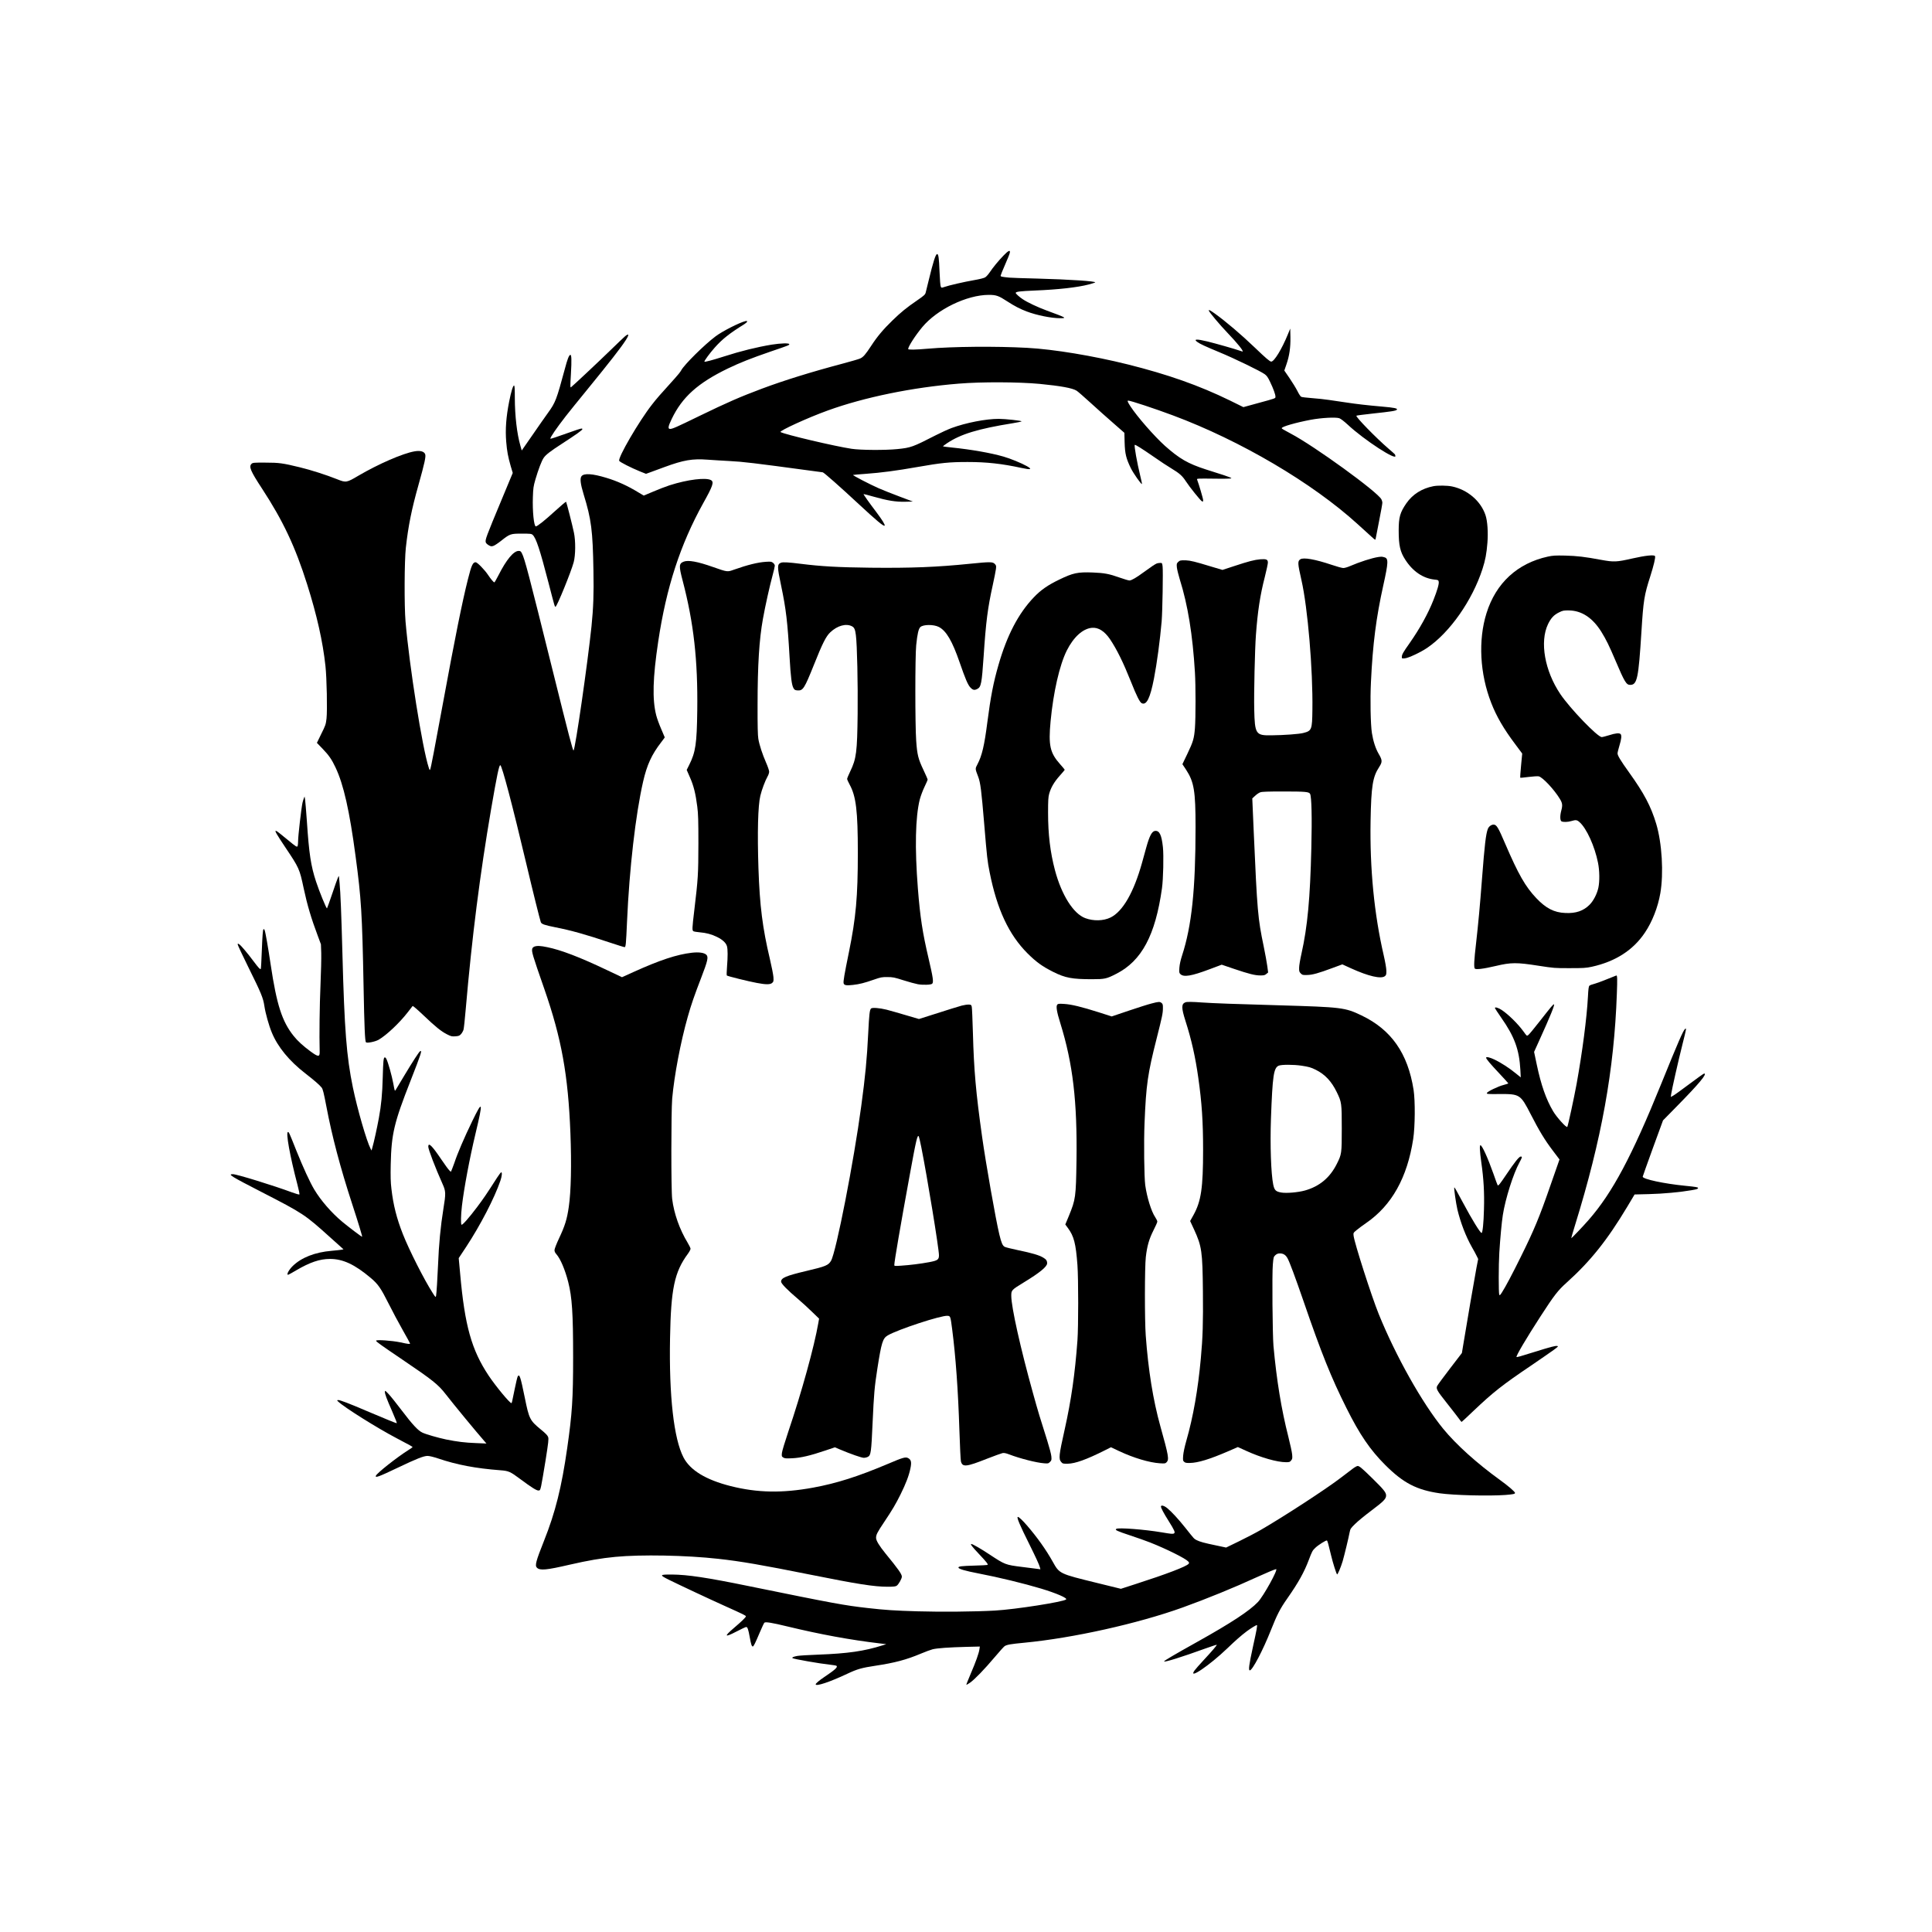
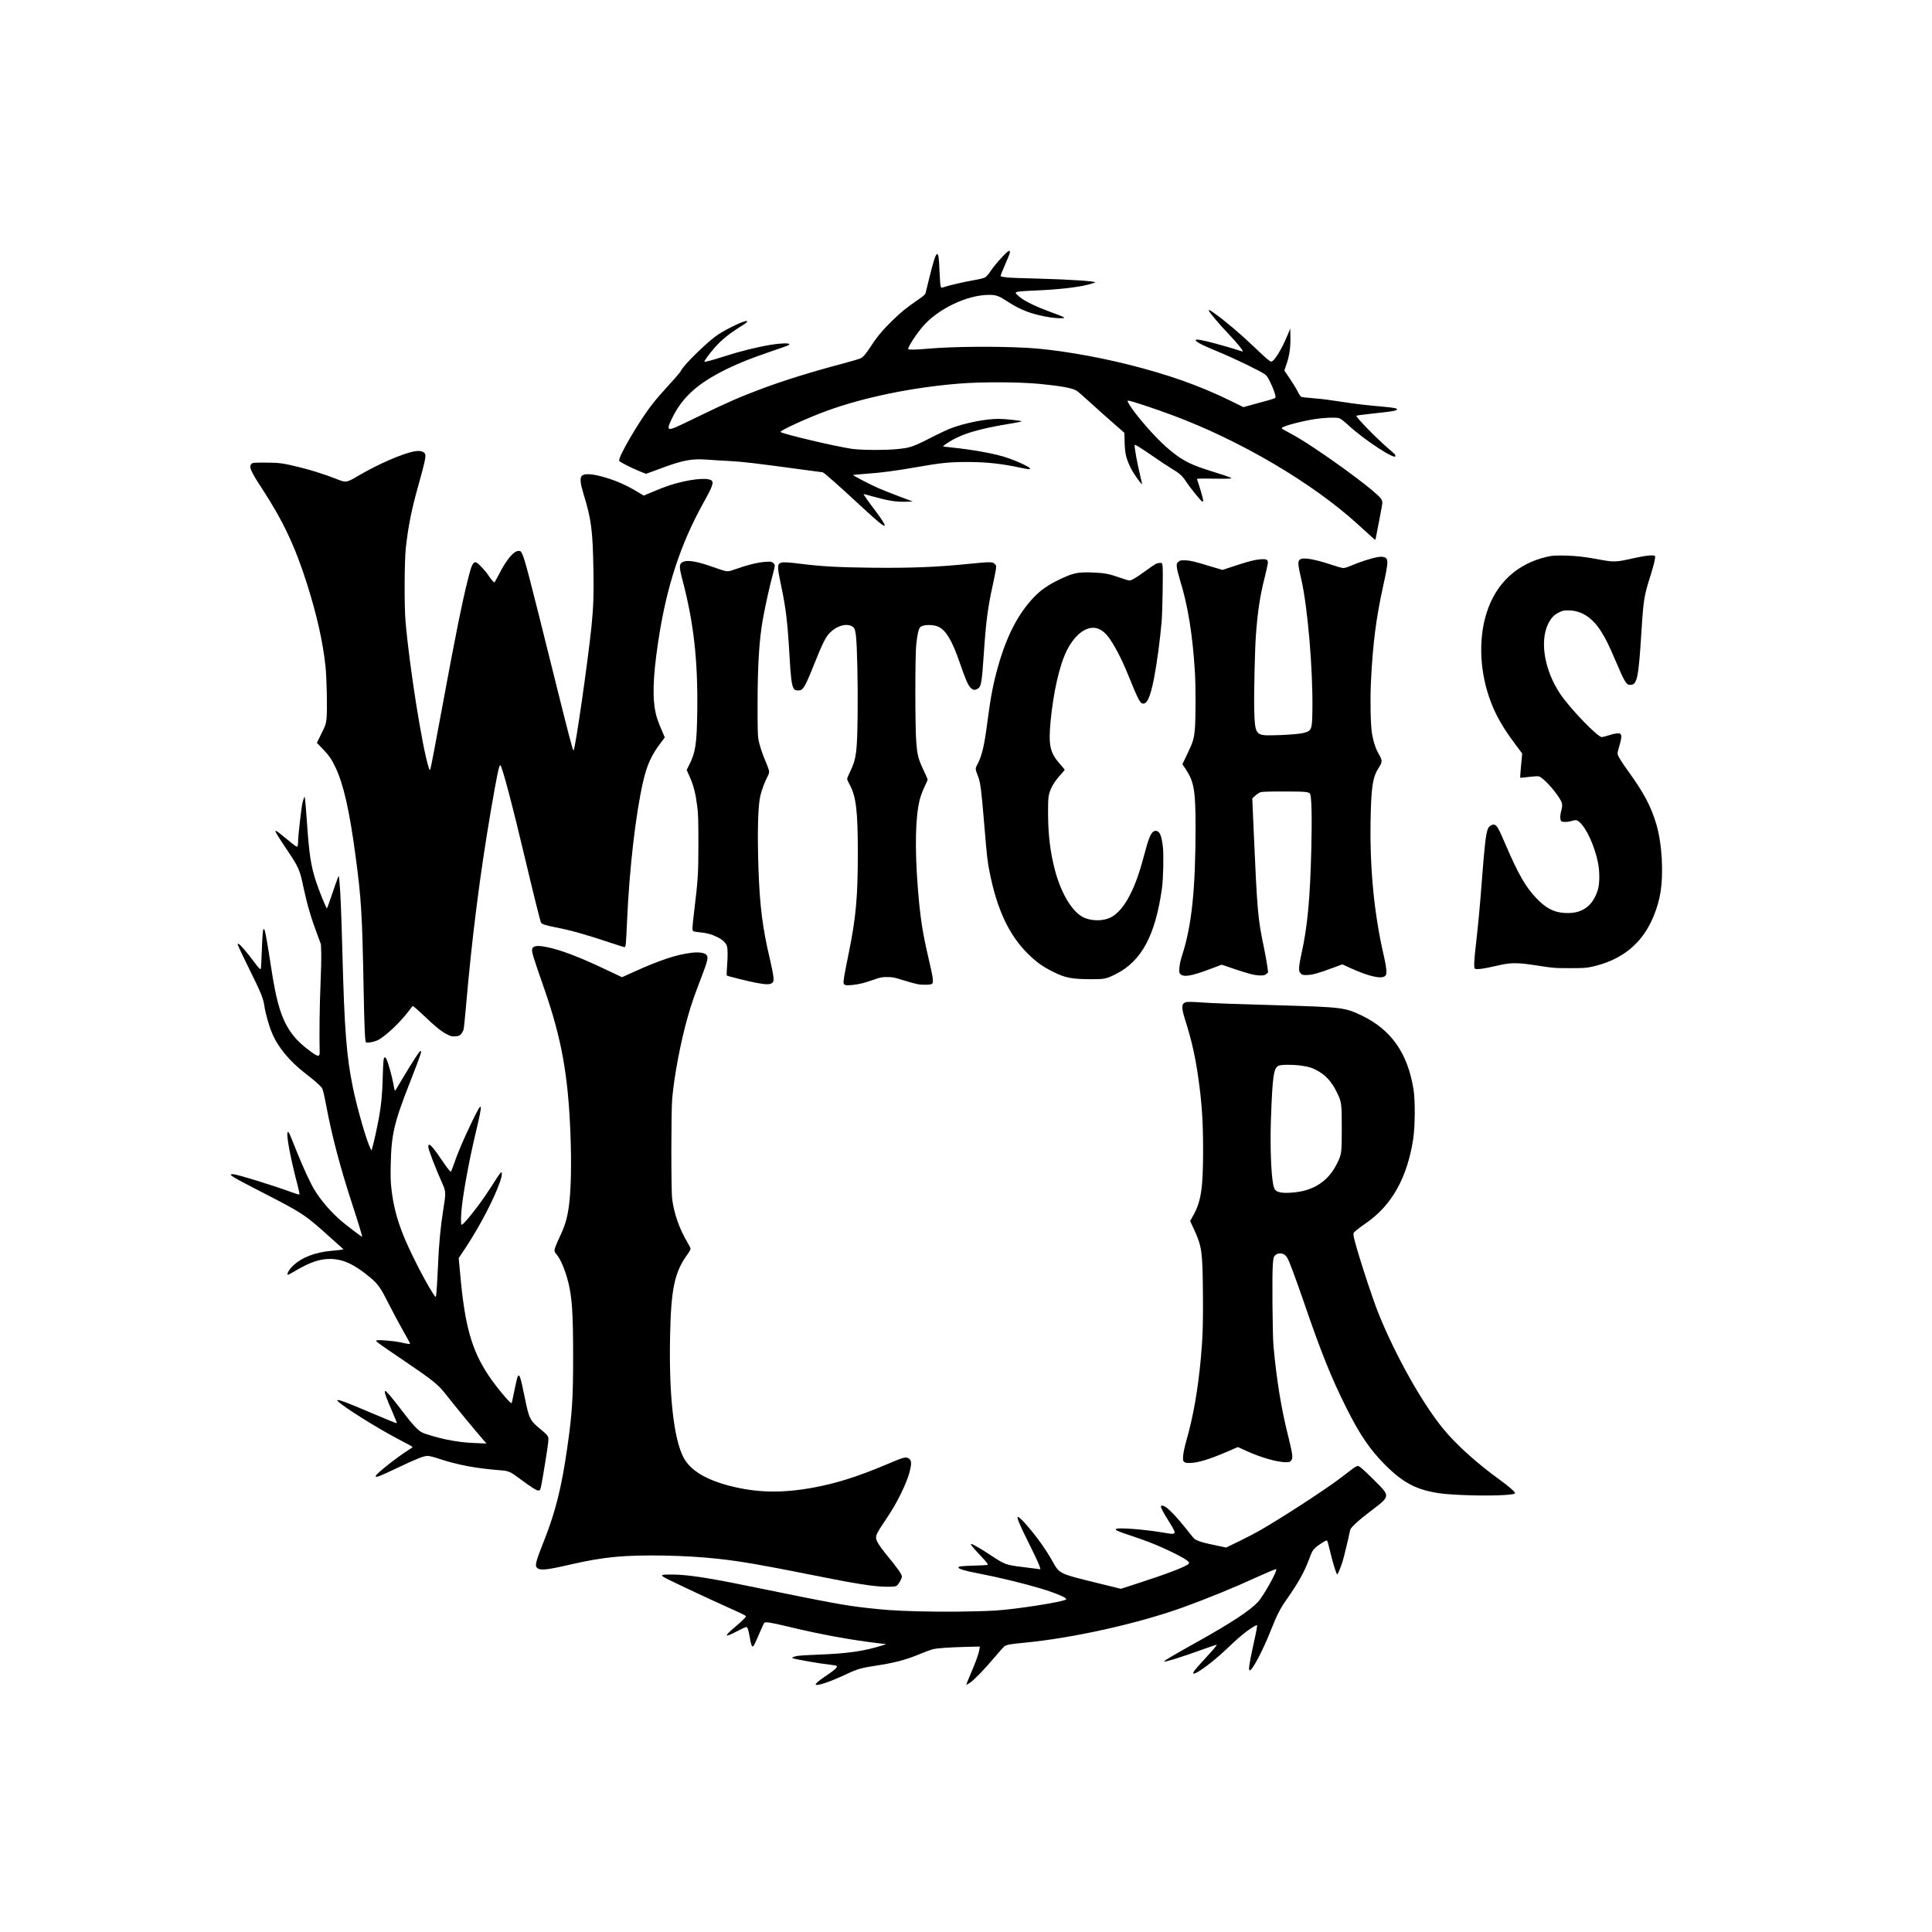
<svg xmlns="http://www.w3.org/2000/svg" version="1.0" width="3072" height="3072" viewBox="0 0 3072 3072" preserveAspectRatio="xMidYMid meet">
  <g transform="translate(0,3072) scale(0.1,-0.1)" fill="#000000" stroke="none">
    <path d="M15959 26659 c-83 -85 -172 -194 -224 -272 -21 -31 -52 -66 -70 -77 -19 -12 -88 -29 -180 -45 -156 -27 -400 -83 -472 -109 -41 -14 -43 -14 -54 6 -7 12 -15 115 -20 243 -8 213 -17 275 -38 275 -24 0 -62 -120 -136 -425 -19 -82 -40 -167 -46 -187 -8 -32 -25 -48 -134 -123 -171 -117 -258 -188 -392 -318 -146 -141 -247 -261 -340 -405 -92 -140 -127 -181 -178 -203 -22 -10 -143 -45 -270 -79 -516 -137 -939 -269 -1290 -400 -351 -132 -542 -215 -1000 -437 -367 -179 -423 -203 -460 -203 -38 0 -32 40 26 159 166 347 416 571 891 801 196 94 365 161 678 269 294 100 300 103 300 118 0 20 -135 16 -280 -7 -230 -38 -492 -102 -755 -187 -184 -59 -315 -94 -315 -83 0 17 83 130 162 220 121 137 237 229 471 374 53 34 64 60 20 50 -96 -23 -368 -161 -475 -242 -178 -133 -504 -456 -548 -543 -10 -20 -54 -75 -97 -122 -242 -267 -293 -326 -366 -420 -207 -264 -548 -850 -521 -895 12 -21 193 -112 328 -167 l98 -39 72 26 c39 14 139 51 223 82 302 111 443 135 682 117 86 -6 239 -16 341 -21 232 -12 388 -31 1305 -155 99 -14 183 -25 187 -25 16 0 285 -238 573 -506 284 -264 396 -357 411 -342 11 11 -38 90 -131 214 -115 151 -209 284 -204 288 2 2 74 -17 159 -41 226 -64 352 -84 501 -81 l124 3 -210 79 c-115 43 -266 103 -335 133 -138 61 -413 203 -406 211 3 2 94 10 203 18 239 17 484 49 818 108 381 67 510 80 800 80 303 0 548 -27 860 -95 148 -32 174 -23 81 30 -86 48 -261 120 -370 151 -205 59 -515 113 -819 144 -76 8 -140 16 -143 18 -2 3 27 26 65 51 218 145 490 228 1041 317 74 12 139 25 143 30 11 10 -260 40 -363 40 -204 0 -522 -62 -750 -146 -58 -22 -170 -73 -250 -114 -369 -189 -396 -199 -615 -221 -191 -19 -582 -17 -725 5 -266 40 -1060 227 -1129 266 -30 16 434 229 751 343 579 210 1348 368 2083 427 362 30 953 27 1285 -4 337 -33 520 -66 588 -108 18 -11 117 -97 220 -191 103 -94 266 -240 363 -324 l177 -155 4 -156 c5 -177 24 -254 100 -409 39 -79 165 -259 175 -249 3 2 -9 60 -26 128 -50 204 -100 482 -88 494 8 8 109 -56 302 -189 98 -69 224 -152 280 -185 131 -79 175 -119 231 -205 58 -90 230 -304 255 -318 17 -8 19 -6 19 20 0 23 -67 251 -97 329 -5 13 26 14 268 11 177 -3 275 0 278 6 2 6 -50 27 -115 48 -66 21 -197 63 -291 93 -284 92 -418 169 -649 374 -170 153 -443 465 -551 631 -42 65 -52 89 -34 89 38 0 422 -127 711 -235 1077 -402 2217 -1074 2937 -1729 85 -78 183 -167 219 -199 59 -54 64 -57 67 -35 3 13 28 142 56 288 29 146 52 275 51 288 0 13 -7 36 -15 52 -61 119 -1071 851 -1441 1045 -120 64 -144 78 -144 87 0 24 221 88 465 134 168 31 392 43 450 24 23 -8 74 -47 134 -102 259 -243 795 -591 757 -492 -3 9 -6 17 -6 19 0 2 -46 43 -102 91 -197 169 -528 509 -511 524 4 4 121 19 258 34 297 32 370 43 385 61 18 21 -37 33 -235 50 -230 20 -405 40 -575 66 -74 11 -193 29 -265 39 -71 11 -196 24 -279 30 -82 6 -157 15 -167 21 -11 5 -38 47 -60 92 -23 45 -79 137 -125 204 l-83 121 34 99 c47 136 66 268 63 433 l-3 135 -39 -95 c-95 -232 -216 -430 -263 -430 -22 0 -85 54 -260 222 -218 209 -459 414 -637 542 -76 54 -96 64 -96 48 0 -18 178 -231 296 -353 160 -167 266 -299 240 -299 -2 0 -23 7 -47 15 -73 26 -379 113 -510 145 -172 42 -228 39 -161 -8 46 -33 120 -67 348 -162 240 -99 654 -300 723 -350 34 -25 52 -50 87 -125 52 -108 84 -198 84 -232 0 -29 12 -24 -277 -103 l-233 -64 -217 107 c-488 238 -984 413 -1620 572 -551 137 -1177 241 -1603 264 -498 27 -1182 21 -1580 -14 -196 -17 -310 -19 -310 -5 0 39 115 217 224 348 235 283 708 512 1057 513 119 0 158 -14 294 -103 112 -73 206 -122 310 -161 158 -60 392 -107 528 -107 116 0 105 6 -208 121 -146 54 -308 130 -385 182 -52 34 -110 87 -110 99 0 20 66 28 303 38 375 15 681 50 857 96 52 14 98 28 103 33 19 19 -400 47 -918 61 -214 5 -415 12 -445 15 -122 12 -140 16 -140 31 0 7 31 85 70 173 38 87 73 172 76 190 11 52 -21 39 -97 -40z" />
-     <path d="M9933 25368 c-21 -18 -123 -116 -228 -218 -169 -165 -586 -556 -625 -587 -13 -10 -14 13 -2 210 13 227 10 311 -11 304 -21 -6 -45 -69 -87 -228 -132 -488 -147 -528 -267 -694 -47 -66 -161 -227 -251 -359 l-166 -239 -22 78 c-54 187 -87 472 -88 753 0 155 -3 202 -13 202 -16 0 -45 -95 -77 -255 -48 -243 -63 -442 -47 -638 13 -156 28 -235 72 -390 l32 -107 -176 -423 c-251 -602 -264 -638 -253 -681 3 -12 24 -32 46 -45 35 -20 45 -21 75 -11 20 6 75 43 123 81 139 110 150 114 328 114 136 0 154 -2 173 -19 55 -50 115 -232 252 -760 100 -386 100 -387 113 -383 24 8 246 552 288 707 30 111 32 338 4 470 -24 117 -118 483 -125 492 -3 3 -85 -65 -181 -153 -155 -142 -277 -239 -300 -239 -30 0 -55 242 -47 465 5 144 9 172 40 280 47 160 99 298 132 345 34 50 106 105 285 221 233 151 330 220 330 235 0 18 -20 14 -180 -43 -233 -83 -323 -113 -328 -108 -11 11 98 170 246 360 47 61 195 243 327 405 373 457 544 676 624 800 60 93 53 117 -16 58z" />
    <path d="M6590 23543 c-186 -32 -572 -200 -893 -388 -186 -110 -195 -112 -337 -55 -170 68 -413 146 -590 189 -274 67 -333 75 -551 75 -180 1 -199 -1 -218 -18 -48 -44 -19 -114 166 -396 335 -513 528 -923 718 -1525 154 -488 248 -906 290 -1295 21 -193 31 -704 17 -835 -11 -94 -16 -109 -83 -243 l-70 -144 88 -91 c102 -106 148 -172 208 -300 128 -269 223 -689 319 -1412 90 -669 105 -910 127 -2068 12 -647 22 -874 38 -890 17 -17 146 9 201 40 126 73 334 269 468 443 36 47 69 89 73 94 4 5 79 -59 166 -142 198 -189 289 -262 380 -308 65 -33 78 -36 134 -32 54 4 66 9 90 36 15 17 33 48 39 69 6 21 22 166 35 323 100 1156 227 2152 404 3185 94 545 127 702 146 698 27 -5 193 -635 415 -1573 102 -433 215 -884 229 -923 12 -31 58 -47 234 -82 245 -48 485 -115 857 -240 123 -41 232 -75 241 -75 19 0 23 42 39 405 37 840 136 1704 256 2228 61 266 136 429 288 626 31 40 56 75 56 76 0 2 -25 61 -56 132 -31 70 -67 169 -80 220 -64 253 -55 591 32 1173 129 861 351 1543 717 2202 150 268 172 332 125 362 -78 48 -373 12 -663 -81 -60 -20 -176 -64 -257 -99 -81 -35 -149 -64 -152 -64 -2 0 -41 23 -86 51 -164 101 -336 180 -511 232 -217 66 -352 75 -392 26 -28 -35 -18 -123 33 -289 123 -400 145 -573 156 -1215 7 -367 -1 -590 -31 -885 -61 -585 -256 -1940 -285 -1973 -10 -12 -74 233 -330 1263 -385 1549 -446 1784 -491 1871 -17 33 -24 39 -52 39 -80 0 -195 -138 -321 -387 -32 -62 -61 -113 -65 -113 -12 0 -56 51 -101 119 -55 82 -171 201 -197 201 -45 0 -67 -49 -122 -268 -91 -359 -210 -952 -396 -1964 -137 -742 -191 -1027 -204 -1060 -7 -19 -10 -16 -24 27 -102 311 -308 1611 -369 2325 -21 247 -18 963 5 1170 38 344 92 612 200 995 100 357 122 458 107 494 -18 44 -79 60 -170 44z" />
-     <path d="M22791 22989 c-183 -36 -330 -129 -429 -272 -100 -145 -122 -221 -122 -432 0 -237 23 -339 105 -465 120 -187 284 -297 467 -316 52 -5 59 -8 64 -31 9 -33 -22 -139 -83 -293 -86 -218 -218 -456 -379 -686 -105 -148 -124 -183 -124 -220 0 -26 1 -26 48 -22 60 6 247 94 353 165 362 245 720 756 882 1258 45 140 64 240 78 416 13 164 1 345 -31 439 -75 224 -285 403 -531 455 -76 16 -227 18 -298 4z" />
    <path d="M24613 21870 c-485 -106 -827 -420 -977 -901 -134 -428 -106 -963 76 -1427 83 -214 197 -410 381 -655 l111 -149 -18 -189 c-10 -105 -16 -192 -13 -195 2 -3 62 3 132 12 69 9 142 13 161 10 61 -12 248 -211 338 -361 40 -66 44 -99 21 -185 -22 -81 -20 -157 4 -170 28 -14 100 -12 157 5 70 21 89 19 129 -17 111 -96 242 -384 294 -645 25 -121 28 -295 6 -398 -21 -98 -78 -209 -140 -271 -98 -98 -217 -139 -385 -131 -178 7 -308 74 -461 235 -175 184 -286 379 -498 872 -106 248 -133 294 -177 298 -36 4 -81 -28 -96 -67 -32 -82 -52 -257 -93 -791 -34 -446 -60 -722 -95 -1032 -31 -264 -36 -372 -21 -397 14 -22 132 -8 336 40 242 57 329 58 680 3 240 -37 260 -39 495 -38 217 0 257 2 350 22 374 82 659 264 845 543 117 173 207 405 245 625 55 318 27 797 -65 1104 -83 277 -193 486 -433 820 -134 187 -182 266 -182 301 0 15 14 70 30 124 32 103 38 163 18 183 -20 20 -83 14 -181 -18 -52 -16 -105 -30 -118 -30 -67 0 -503 453 -659 684 -248 369 -330 830 -196 1111 46 96 94 148 174 187 61 30 74 33 157 32 205 -2 379 -118 518 -341 76 -123 123 -219 226 -461 143 -337 171 -382 231 -382 112 0 133 99 180 850 31 496 44 576 140 875 55 173 85 298 76 322 -10 25 -149 11 -361 -37 -250 -57 -293 -59 -495 -22 -263 49 -383 63 -575 68 -153 3 -194 1 -272 -16z" />
    <path d="M21915 21863 c-97 -14 -296 -78 -446 -143 -40 -18 -89 -32 -109 -32 -21 0 -104 23 -186 51 -262 88 -447 121 -498 88 -45 -30 -43 -63 18 -332 100 -439 183 -1425 174 -2060 -4 -320 -10 -335 -145 -370 -66 -17 -304 -35 -508 -37 -248 -4 -263 19 -272 412 -6 254 10 958 27 1185 28 376 66 628 141 920 27 107 49 210 49 229 0 50 -24 60 -119 53 -95 -8 -187 -32 -420 -109 l-183 -60 -202 60 c-228 70 -312 90 -376 92 -85 3 -101 0 -127 -26 -24 -24 -25 -30 -20 -87 4 -34 25 -120 47 -192 127 -403 204 -877 240 -1475 13 -208 13 -726 0 -888 -13 -165 -28 -216 -120 -408 l-79 -165 59 -89 c126 -193 150 -337 150 -909 0 -996 -61 -1574 -215 -2046 -23 -71 -38 -139 -42 -191 -5 -73 -4 -83 15 -102 53 -53 174 -33 469 78 l189 71 194 -66 c239 -81 335 -105 422 -105 56 0 71 4 94 24 l28 23 -13 99 c-7 55 -33 196 -57 314 -94 450 -103 555 -159 1825 l-23 530 46 42 c25 24 62 49 82 55 25 10 125 13 360 13 358 0 414 -5 431 -38 24 -44 32 -371 20 -862 -19 -800 -60 -1246 -157 -1680 -20 -88 -37 -188 -37 -223 -1 -56 2 -66 26 -90 25 -25 34 -27 100 -25 84 1 181 28 406 112 l155 57 136 -62 c279 -127 481 -174 541 -125 21 17 24 27 23 88 -1 41 -18 138 -42 243 -151 651 -222 1375 -209 2135 10 556 33 701 138 861 51 79 50 107 -9 207 -49 84 -87 200 -108 332 -21 140 -29 524 -15 810 29 608 82 1021 197 1540 81 366 83 426 16 444 -38 11 -44 11 -97 4z" />
    <path d="M10870 21789 c-75 -30 -77 -68 -15 -303 176 -672 242 -1264 232 -2061 -7 -533 -26 -664 -129 -869 l-39 -78 51 -117 c59 -132 91 -259 117 -466 15 -116 18 -218 18 -590 -1 -483 -5 -557 -65 -1057 -35 -293 -37 -324 -12 -336 9 -5 53 -12 97 -16 106 -9 184 -30 272 -72 90 -43 147 -96 162 -149 14 -50 14 -165 1 -330 -6 -71 -7 -132 -3 -136 11 -11 341 -93 476 -118 145 -28 216 -28 246 1 21 19 23 27 19 92 -3 39 -28 168 -56 286 -117 492 -162 849 -182 1440 -19 573 -8 1000 30 1157 23 97 79 245 115 307 14 23 25 58 25 76 0 18 -22 83 -49 144 -58 133 -106 278 -123 378 -9 52 -13 206 -12 538 0 633 26 1042 85 1369 37 207 110 534 155 698 19 69 34 135 34 148 0 14 -12 33 -27 45 -25 20 -36 22 -113 17 -130 -8 -294 -49 -512 -126 -103 -37 -99 -38 -333 44 -243 86 -393 113 -465 84z" />
    <path d="M12420 21773 c-64 -24 -64 -61 0 -363 79 -376 103 -581 135 -1144 18 -315 34 -441 62 -488 17 -29 25 -33 67 -36 84 -5 107 31 257 405 136 342 194 457 261 519 113 107 253 145 346 95 36 -19 50 -51 61 -141 20 -153 33 -776 28 -1250 -7 -609 -20 -713 -118 -916 -27 -56 -49 -109 -49 -119 0 -10 18 -50 39 -89 103 -187 131 -420 131 -1087 0 -698 -30 -1030 -141 -1576 -74 -362 -92 -469 -85 -497 8 -33 42 -39 148 -27 107 12 180 31 333 84 109 38 128 42 215 41 86 0 111 -5 255 -51 88 -28 192 -56 230 -63 82 -14 209 -10 227 8 25 25 14 98 -57 402 -96 408 -134 655 -170 1110 -51 649 -40 1138 30 1418 14 53 47 143 75 200 27 57 50 109 50 116 0 7 -30 76 -66 152 -84 177 -100 240 -116 465 -18 256 -18 1335 0 1519 18 178 37 262 66 289 46 43 212 44 294 2 118 -61 213 -222 331 -564 91 -263 130 -355 170 -398 41 -43 65 -48 112 -23 59 30 70 88 99 514 37 557 65 771 144 1130 25 113 48 231 52 262 6 52 4 58 -19 82 -34 34 -75 34 -392 2 -531 -54 -937 -70 -1585 -63 -518 6 -780 21 -1108 62 -188 24 -281 29 -312 18z" />
    <path d="M18392 21760 c-28 -12 -90 -53 -203 -136 -119 -88 -198 -134 -230 -134 -15 0 -85 21 -156 46 -165 59 -244 74 -428 81 -240 9 -313 -7 -530 -112 -183 -88 -294 -165 -406 -282 -247 -259 -427 -604 -563 -1078 -80 -277 -124 -503 -176 -905 -48 -376 -86 -535 -157 -671 -39 -74 -39 -69 11 -200 36 -95 51 -216 96 -756 44 -529 50 -582 86 -763 117 -590 306 -993 603 -1290 139 -138 235 -207 406 -293 194 -97 301 -117 619 -117 202 0 231 6 386 86 404 206 621 613 726 1359 21 151 29 523 15 655 -21 196 -55 265 -125 258 -50 -5 -89 -80 -141 -268 -13 -47 -43 -152 -65 -235 -132 -474 -307 -779 -502 -874 -113 -55 -271 -59 -402 -10 -190 71 -377 369 -482 764 -75 285 -109 568 -109 910 0 202 3 250 18 305 28 99 79 186 167 285 44 49 80 92 80 95 0 3 -33 43 -74 89 -161 181 -187 298 -151 682 44 463 142 893 257 1124 108 215 255 349 399 362 103 10 201 -52 289 -181 110 -165 208 -363 335 -681 89 -225 139 -323 170 -337 76 -35 133 80 194 394 48 249 95 600 122 908 13 159 24 798 15 873 -7 56 -8 57 -39 56 -18 0 -42 -4 -55 -9z" />
    <path d="M4831 18026 c-6 -16 -16 -47 -21 -70 -19 -87 -70 -527 -70 -609 0 -29 -3 -62 -6 -74 -8 -30 -20 -23 -163 96 -118 98 -174 141 -185 141 -20 0 11 -54 150 -262 222 -331 227 -343 293 -654 56 -263 120 -478 222 -749 l52 -140 5 -140 c2 -77 -3 -307 -12 -510 -14 -305 -20 -813 -13 -1052 3 -93 -20 -93 -146 -1 -125 93 -204 166 -268 246 -184 230 -269 495 -364 1127 -41 275 -83 519 -97 554 -7 18 -12 21 -20 13 -8 -8 -16 -113 -24 -317 -6 -168 -14 -309 -17 -312 -11 -10 -37 18 -115 122 -99 133 -199 251 -228 270 -22 14 -24 14 -24 -4 0 -10 76 -171 168 -358 204 -412 237 -490 256 -620 17 -115 72 -311 118 -421 95 -231 277 -451 533 -650 140 -108 229 -186 260 -226 19 -25 33 -82 75 -301 90 -475 220 -968 410 -1550 103 -316 163 -515 158 -520 -5 -5 -217 156 -318 240 -170 142 -339 337 -443 511 -69 115 -177 350 -285 619 -114 287 -118 295 -133 295 -38 0 31 -381 150 -835 22 -82 36 -153 32 -158 -4 -4 -57 11 -117 33 -296 110 -880 290 -941 290 -86 0 -32 -33 462 -287 656 -337 684 -356 1083 -716 l214 -192 -34 -7 c-18 -3 -89 -11 -158 -17 -260 -22 -475 -106 -613 -239 -63 -61 -107 -142 -76 -142 5 0 64 32 129 71 216 127 374 181 535 181 207 1 397 -88 652 -304 115 -97 159 -161 283 -408 59 -118 160 -307 224 -420 64 -112 116 -208 116 -212 0 -13 -28 -10 -155 18 -134 28 -385 45 -385 26 0 -15 54 -54 420 -302 482 -326 568 -395 688 -550 133 -171 484 -597 626 -759 l21 -24 -167 7 c-172 6 -299 22 -473 57 -130 27 -321 82 -380 110 -68 32 -159 130 -327 352 -82 109 -176 226 -208 260 -56 59 -59 61 -60 35 0 -34 27 -108 113 -303 67 -155 82 -195 73 -195 -10 0 -201 78 -441 180 -315 135 -464 192 -489 188 -20 -3 -20 -4 4 -26 100 -94 618 -419 929 -582 213 -112 251 -133 251 -140 0 -3 -32 -26 -71 -50 -176 -111 -497 -364 -512 -405 -16 -39 43 -18 351 129 293 140 409 186 470 186 30 0 94 -16 167 -40 301 -102 598 -158 990 -188 133 -10 158 -21 316 -139 173 -129 258 -183 289 -183 27 0 29 4 45 73 9 39 40 223 70 407 45 285 51 340 41 369 -8 26 -39 58 -116 121 -175 144 -187 168 -255 504 -69 339 -86 390 -114 337 -6 -11 -27 -100 -47 -198 -46 -226 -45 -223 -53 -223 -27 0 -252 273 -362 438 -271 408 -379 793 -452 1617 l-23 250 119 180 c225 342 450 776 543 1049 25 73 31 136 14 136 -6 0 -36 -39 -67 -87 -165 -258 -215 -331 -318 -468 -125 -166 -232 -288 -246 -279 -14 8 -11 154 6 299 33 280 121 752 216 1150 123 516 116 544 -51 200 -130 -268 -237 -518 -285 -665 -10 -30 -27 -75 -37 -99 l-19 -44 -25 24 c-14 13 -71 91 -127 174 -149 221 -207 277 -207 202 0 -43 113 -338 226 -590 54 -120 55 -149 14 -401 -44 -272 -72 -561 -85 -896 -8 -197 -24 -449 -31 -484 -6 -28 -8 -27 -54 45 -132 204 -377 688 -474 936 -98 248 -153 465 -182 720 -13 108 -15 194 -11 393 11 481 53 658 315 1325 169 432 189 493 152 470 -18 -11 -120 -168 -250 -385 -67 -113 -129 -216 -138 -230 -15 -24 -16 -20 -38 101 -24 128 -83 338 -110 391 -8 16 -20 28 -27 25 -19 -6 -24 -60 -31 -317 -7 -266 -23 -439 -62 -650 -29 -157 -78 -381 -101 -459 l-15 -55 -15 28 c-63 120 -211 632 -282 976 -101 490 -134 915 -166 2125 -17 629 -31 983 -45 1120 -5 50 -10 97 -10 105 0 34 -22 -19 -100 -250 -46 -135 -86 -248 -90 -253 -9 -10 -122 265 -175 427 -81 246 -111 441 -145 956 -12 168 -25 325 -29 350 l-8 45 -12 -29z" />
    <path d="M8498 15669 c-15 -6 -30 -19 -34 -31 -14 -47 -2 -89 191 -643 274 -788 379 -1369 415 -2295 19 -495 10 -925 -26 -1170 -28 -196 -61 -302 -156 -503 -39 -83 -70 -163 -71 -182 -1 -24 8 -43 31 -69 64 -73 137 -245 187 -441 61 -240 78 -494 78 -1195 0 -660 -15 -896 -94 -1445 -89 -623 -188 -1021 -369 -1475 -129 -324 -147 -393 -113 -427 48 -48 148 -39 523 48 292 67 496 102 725 124 407 39 1124 26 1635 -31 357 -39 702 -99 1450 -249 768 -154 1028 -195 1245 -195 93 0 126 4 143 16 30 21 82 112 82 145 0 39 -59 123 -262 370 -98 121 -148 203 -148 246 0 50 18 86 127 249 135 202 182 282 262 442 83 167 134 299 157 413 21 100 12 139 -37 165 -41 21 -83 9 -320 -92 -478 -202 -814 -309 -1189 -378 -492 -90 -885 -83 -1311 24 -395 100 -644 251 -751 456 -154 296 -231 978 -214 1894 14 790 70 1054 283 1343 24 33 43 69 43 81 0 11 -21 55 -46 96 -128 211 -217 463 -246 695 -18 139 -17 1391 0 1595 33 371 134 901 247 1300 58 205 104 336 215 625 102 264 117 328 82 363 -34 34 -119 46 -232 33 -240 -28 -508 -117 -924 -305 l-186 -84 -243 115 c-426 203 -730 319 -944 362 -109 23 -163 25 -205 10z" />
-     <path d="M25550 15149 c-80 -33 -172 -66 -204 -74 -33 -8 -66 -21 -74 -29 -11 -10 -17 -57 -23 -178 -18 -335 -88 -872 -180 -1383 -41 -223 -135 -659 -148 -683 -12 -21 -168 152 -225 248 -112 189 -192 417 -260 740 l-43 204 84 186 c172 378 250 570 232 570 -14 0 -38 -28 -226 -268 -91 -117 -175 -218 -186 -223 -22 -12 -19 -14 -77 66 -88 120 -239 268 -344 337 -55 35 -106 50 -106 29 0 -4 45 -73 100 -152 212 -302 287 -508 305 -832 l6 -118 -78 63 c-105 86 -236 170 -335 218 -76 37 -138 51 -138 32 0 -19 62 -93 204 -244 81 -86 148 -160 149 -164 1 -3 -32 -15 -73 -25 -89 -22 -264 -107 -268 -130 -3 -15 16 -17 195 -15 329 2 339 -4 501 -319 141 -274 223 -409 353 -581 l106 -140 -33 -95 c-18 -52 -70 -200 -115 -329 -168 -486 -259 -705 -465 -1120 -137 -278 -243 -478 -302 -570 -31 -48 -36 -52 -43 -35 -11 29 -11 473 1 665 14 228 38 487 56 600 40 258 167 660 265 837 44 82 47 93 19 93 -25 0 -96 -89 -229 -287 -101 -150 -126 -181 -137 -170 -3 3 -34 86 -68 185 -90 254 -180 452 -206 452 -16 0 -11 -95 14 -275 37 -258 50 -477 42 -745 -5 -216 -22 -375 -38 -375 -21 0 -157 221 -292 475 -113 211 -137 253 -142 248 -8 -9 27 -253 50 -352 50 -207 133 -425 230 -596 30 -52 65 -116 77 -142 l23 -47 -27 -138 c-26 -136 -163 -933 -208 -1212 l-24 -145 -188 -245 c-104 -135 -195 -260 -204 -277 -22 -45 -7 -73 156 -278 78 -98 160 -205 184 -237 23 -32 44 -59 47 -59 3 0 84 75 180 167 322 306 468 421 926 730 154 105 316 217 360 249 73 54 77 59 52 62 -31 4 -110 -17 -353 -93 -230 -72 -286 -88 -291 -82 -13 12 157 300 378 641 223 344 277 414 418 541 379 341 646 675 964 1206 l117 196 232 6 c222 5 497 31 675 62 85 15 102 20 102 35 0 12 -31 18 -203 35 -336 33 -677 106 -677 145 0 5 73 209 161 452 l162 443 221 225 c356 362 487 520 433 520 -7 0 -111 -74 -231 -164 -120 -90 -236 -174 -258 -186 l-41 -23 6 47 c11 74 113 528 178 785 65 259 67 270 43 250 -31 -26 -109 -205 -382 -879 -464 -1145 -774 -1726 -1149 -2155 -90 -104 -275 -297 -279 -293 -1 2 26 98 62 213 421 1360 620 2462 663 3673 9 238 7 293 -8 291 -3 0 -71 -27 -151 -60z" />
-     <path d="M18310 14764 c-52 -13 -216 -65 -364 -115 l-269 -91 -206 66 c-271 86 -434 126 -551 133 -81 5 -97 3 -109 -11 -22 -27 -8 -115 49 -296 200 -644 270 -1244 257 -2180 -9 -589 -13 -619 -123 -888 l-55 -132 39 -53 c99 -133 128 -248 154 -592 16 -223 16 -979 0 -1200 -39 -532 -99 -949 -203 -1415 -92 -411 -98 -467 -55 -517 23 -26 29 -28 103 -27 119 2 299 66 593 214 l95 48 135 -64 c227 -106 474 -180 641 -191 79 -5 88 -4 108 16 43 43 33 102 -98 571 -116 416 -193 895 -233 1445 -18 245 -17 1089 1 1245 20 176 52 288 121 425 34 66 62 129 62 140 1 11 -15 43 -34 72 -61 89 -131 315 -158 508 -17 129 -24 683 -11 990 25 610 50 782 193 1345 88 348 99 400 99 480 1 55 -3 67 -21 82 -28 23 -45 22 -160 -8z" />
    <path d="M18850 14783 c-67 -25 -67 -87 0 -297 96 -300 157 -571 204 -906 56 -394 76 -693 76 -1146 0 -601 -31 -814 -153 -1034 l-53 -95 63 -136 c122 -266 134 -347 140 -983 5 -485 -2 -734 -33 -1066 -45 -492 -121 -929 -230 -1307 -28 -99 -47 -188 -51 -238 -5 -73 -4 -82 16 -99 17 -16 35 -19 91 -18 129 2 315 59 609 186 l154 67 134 -61 c234 -107 492 -180 631 -180 54 0 63 3 82 28 20 24 21 35 16 95 -3 38 -31 164 -60 280 -112 440 -187 900 -237 1447 -15 174 -24 1151 -10 1295 10 115 12 121 41 148 23 20 41 27 71 27 55 0 93 -24 123 -80 33 -61 120 -295 252 -677 285 -830 441 -1218 684 -1703 211 -423 377 -665 618 -906 286 -285 498 -395 862 -448 222 -32 777 -46 1045 -27 123 10 155 16 155 32 0 19 -108 112 -240 207 -367 265 -696 562 -901 812 -336 411 -755 1157 -1026 1825 -116 287 -385 1125 -400 1246 -5 45 -5 46 48 90 30 25 99 76 154 114 405 279 652 721 746 1335 30 197 33 605 6 780 -91 581 -354 957 -828 1184 -263 126 -314 132 -1309 161 -684 19 -1063 33 -1230 45 -146 11 -236 12 -260 3z m1845 -1008 c117 -18 150 -27 228 -66 146 -73 249 -183 332 -354 78 -160 80 -175 80 -580 0 -397 -2 -409 -79 -562 -110 -220 -276 -358 -508 -423 -109 -30 -291 -46 -374 -32 -88 15 -110 36 -129 127 -35 171 -51 626 -36 1050 25 682 43 805 123 840 45 19 234 19 363 0z" />
-     <path d="M15295 14731 c-69 -19 -194 -58 -516 -161 l-167 -53 -208 61 c-115 34 -254 74 -309 88 -109 27 -227 36 -245 18 -22 -22 -30 -94 -45 -396 -20 -408 -46 -679 -111 -1158 -117 -875 -399 -2319 -480 -2457 -42 -72 -84 -90 -396 -163 -320 -76 -398 -109 -398 -169 0 -31 100 -133 270 -277 58 -48 156 -139 219 -200 l115 -111 -13 -74 c-63 -367 -265 -1099 -477 -1725 -52 -155 -98 -306 -101 -337 -5 -51 -4 -56 21 -72 23 -15 43 -17 144 -12 133 6 285 41 532 125 l145 49 80 -34 c167 -71 345 -133 380 -133 20 0 49 7 64 15 49 25 55 70 76 545 21 458 30 565 76 860 65 415 85 479 164 526 162 95 851 321 952 312 45 -4 46 -6 73 -213 56 -433 95 -975 115 -1605 8 -250 19 -473 24 -495 24 -97 83 -91 416 41 116 45 226 85 245 89 26 5 54 -1 105 -20 175 -67 435 -133 557 -142 62 -5 68 -4 94 22 25 25 26 31 21 89 -3 35 -32 143 -63 242 -118 371 -147 467 -228 759 -198 710 -346 1372 -346 1550 0 91 3 94 199 214 255 155 371 251 371 304 0 41 -15 63 -63 91 -66 39 -175 71 -392 116 -110 23 -210 48 -222 56 -33 21 -50 61 -83 196 -57 235 -215 1133 -274 1553 -99 706 -130 1055 -146 1650 -6 209 -14 396 -18 415 -7 32 -11 35 -47 37 -22 1 -71 -6 -110 -16z m-646 -2251 c95 -477 281 -1614 281 -1719 0 -70 -21 -85 -155 -110 -138 -26 -308 -47 -447 -56 -101 -7 -108 -6 -108 11 0 54 97 620 246 1434 102 561 123 648 144 609 4 -8 22 -84 39 -169z" />
    <path d="M21503 7362 c-34 -26 -122 -93 -195 -148 -236 -180 -894 -608 -1258 -819 -74 -43 -229 -124 -344 -180 l-210 -102 -160 34 c-189 39 -257 58 -309 84 -42 22 -37 17 -176 192 -115 145 -224 262 -294 319 -50 39 -97 50 -97 23 0 -23 42 -103 126 -236 87 -139 104 -177 83 -190 -20 -13 -37 -11 -198 16 -272 46 -690 78 -721 55 -26 -18 9 -34 223 -105 110 -36 253 -87 316 -112 258 -102 555 -250 602 -299 19 -20 20 -26 8 -40 -34 -42 -350 -163 -835 -319 l-241 -78 -379 93 c-603 148 -597 145 -706 340 -104 186 -243 383 -409 575 -69 80 -127 135 -144 135 -25 0 28 -126 185 -440 100 -202 156 -323 166 -364 l7 -29 -49 7 c-27 3 -137 18 -245 31 -263 33 -269 36 -512 196 -128 86 -273 169 -292 169 -21 0 12 -43 120 -158 134 -142 154 -170 133 -176 -7 -3 -98 -7 -203 -10 -209 -6 -255 -12 -255 -31 0 -22 107 -53 320 -94 319 -61 722 -159 995 -241 247 -75 419 -150 397 -172 -38 -38 -808 -159 -1132 -177 -308 -18 -865 -23 -1225 -12 -377 11 -523 21 -795 52 -373 42 -537 72 -1885 347 -672 138 -981 184 -1230 186 -200 1 -204 -6 -50 -83 168 -83 646 -307 875 -410 318 -143 350 -159 350 -172 0 -15 -68 -81 -189 -184 -164 -139 -152 -157 40 -57 76 40 146 72 154 72 21 0 34 -36 57 -165 20 -112 31 -145 48 -145 13 0 39 53 111 223 33 78 66 148 73 155 17 17 121 0 364 -59 530 -128 1000 -214 1470 -270 l104 -12 -59 -19 c-293 -93 -552 -130 -1028 -148 -143 -5 -289 -14 -325 -20 -61 -11 -90 -23 -79 -35 15 -14 437 -88 593 -104 54 -6 103 -14 108 -19 22 -22 -26 -64 -200 -181 -73 -49 -132 -99 -132 -112 0 -39 227 37 500 166 161 76 231 96 451 129 305 46 488 94 721 192 71 30 155 61 186 69 69 18 263 32 545 39 l207 5 -6 -42 c-9 -65 -58 -202 -139 -390 -40 -95 -72 -174 -69 -176 2 -2 28 12 58 33 71 49 231 214 395 409 73 87 143 164 155 172 37 24 95 34 316 55 772 74 1800 303 2515 560 378 136 835 323 1175 480 142 65 296 130 311 130 37 0 -200 -429 -289 -523 -134 -141 -420 -329 -958 -630 -369 -206 -534 -303 -534 -314 0 -19 279 68 654 204 98 35 180 62 183 60 6 -6 -74 -100 -211 -247 -64 -69 -128 -142 -143 -163 -106 -152 236 79 522 353 133 128 220 204 310 272 62 46 146 98 160 98 11 0 -1 -68 -62 -344 -63 -289 -74 -376 -50 -376 41 0 210 322 336 641 98 247 145 339 261 504 176 252 267 415 342 614 50 133 58 148 105 192 45 43 170 122 182 114 9 -5 24 -57 67 -239 27 -114 81 -285 94 -299 9 -10 59 109 89 208 25 85 96 377 111 460 11 56 17 65 89 135 42 42 156 135 253 208 200 150 238 189 238 243 0 48 -36 93 -216 270 -173 169 -209 199 -237 199 -12 0 -50 -22 -84 -48z" />
  </g>
</svg>